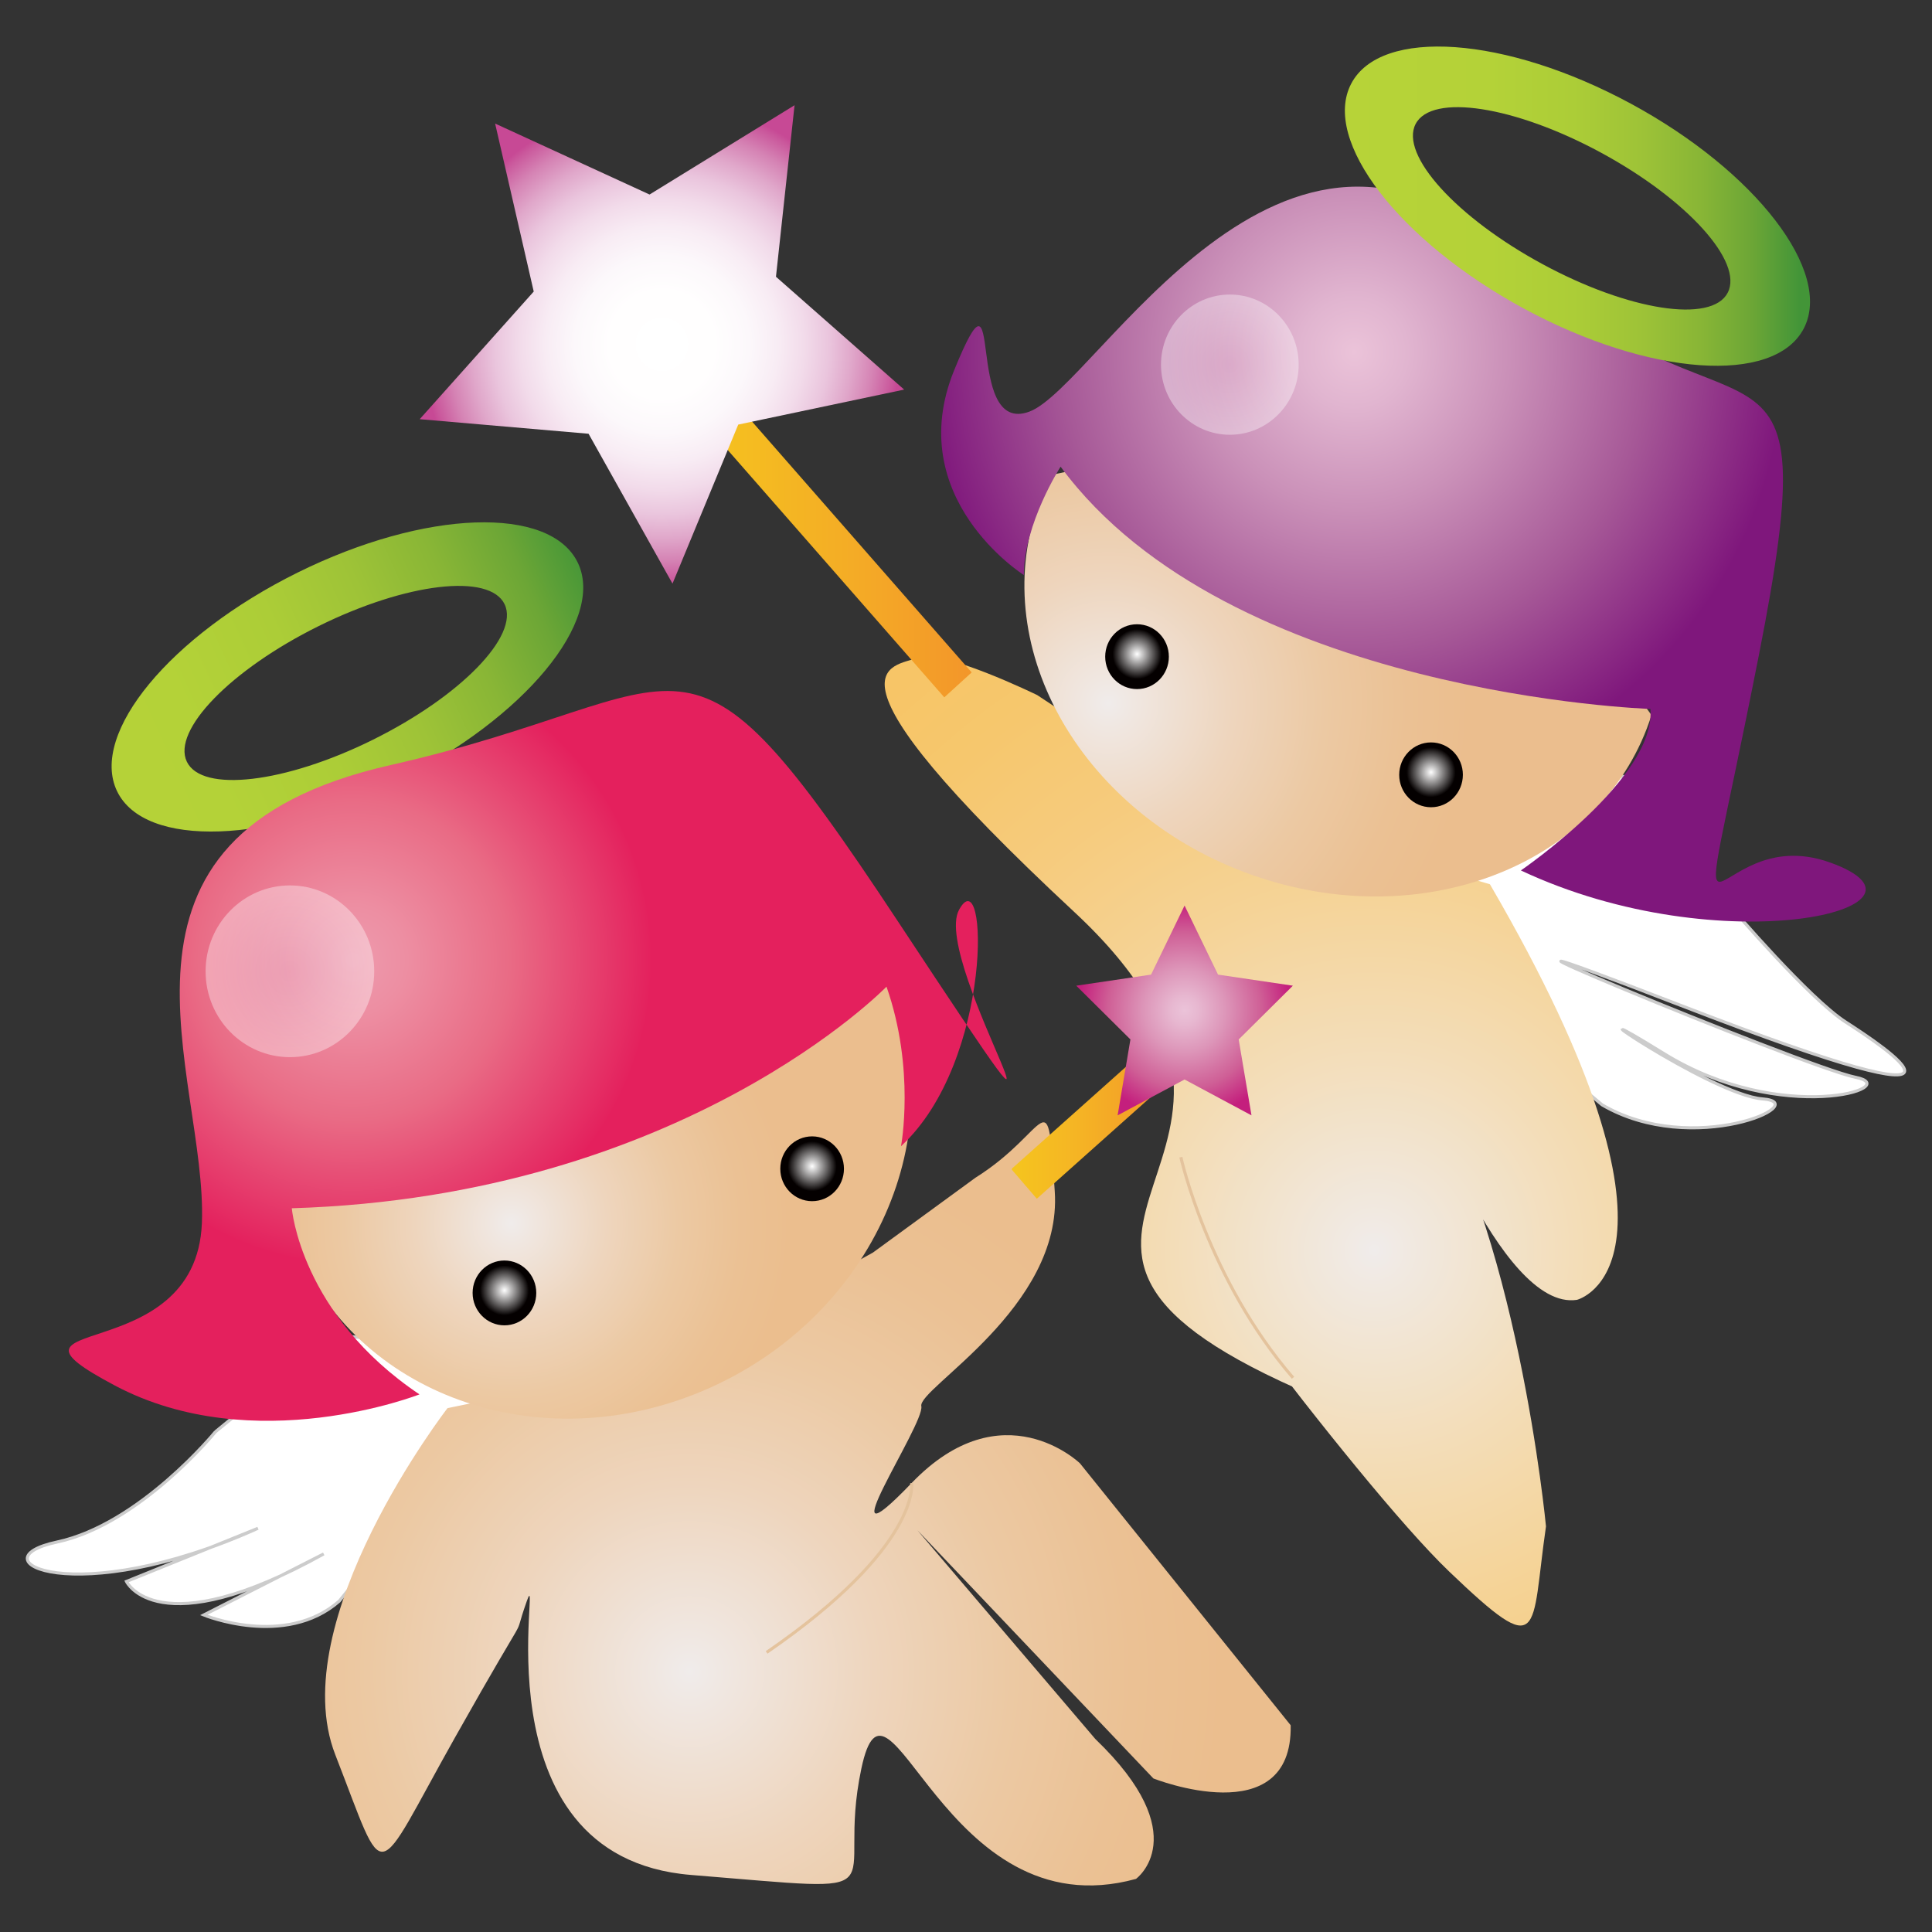
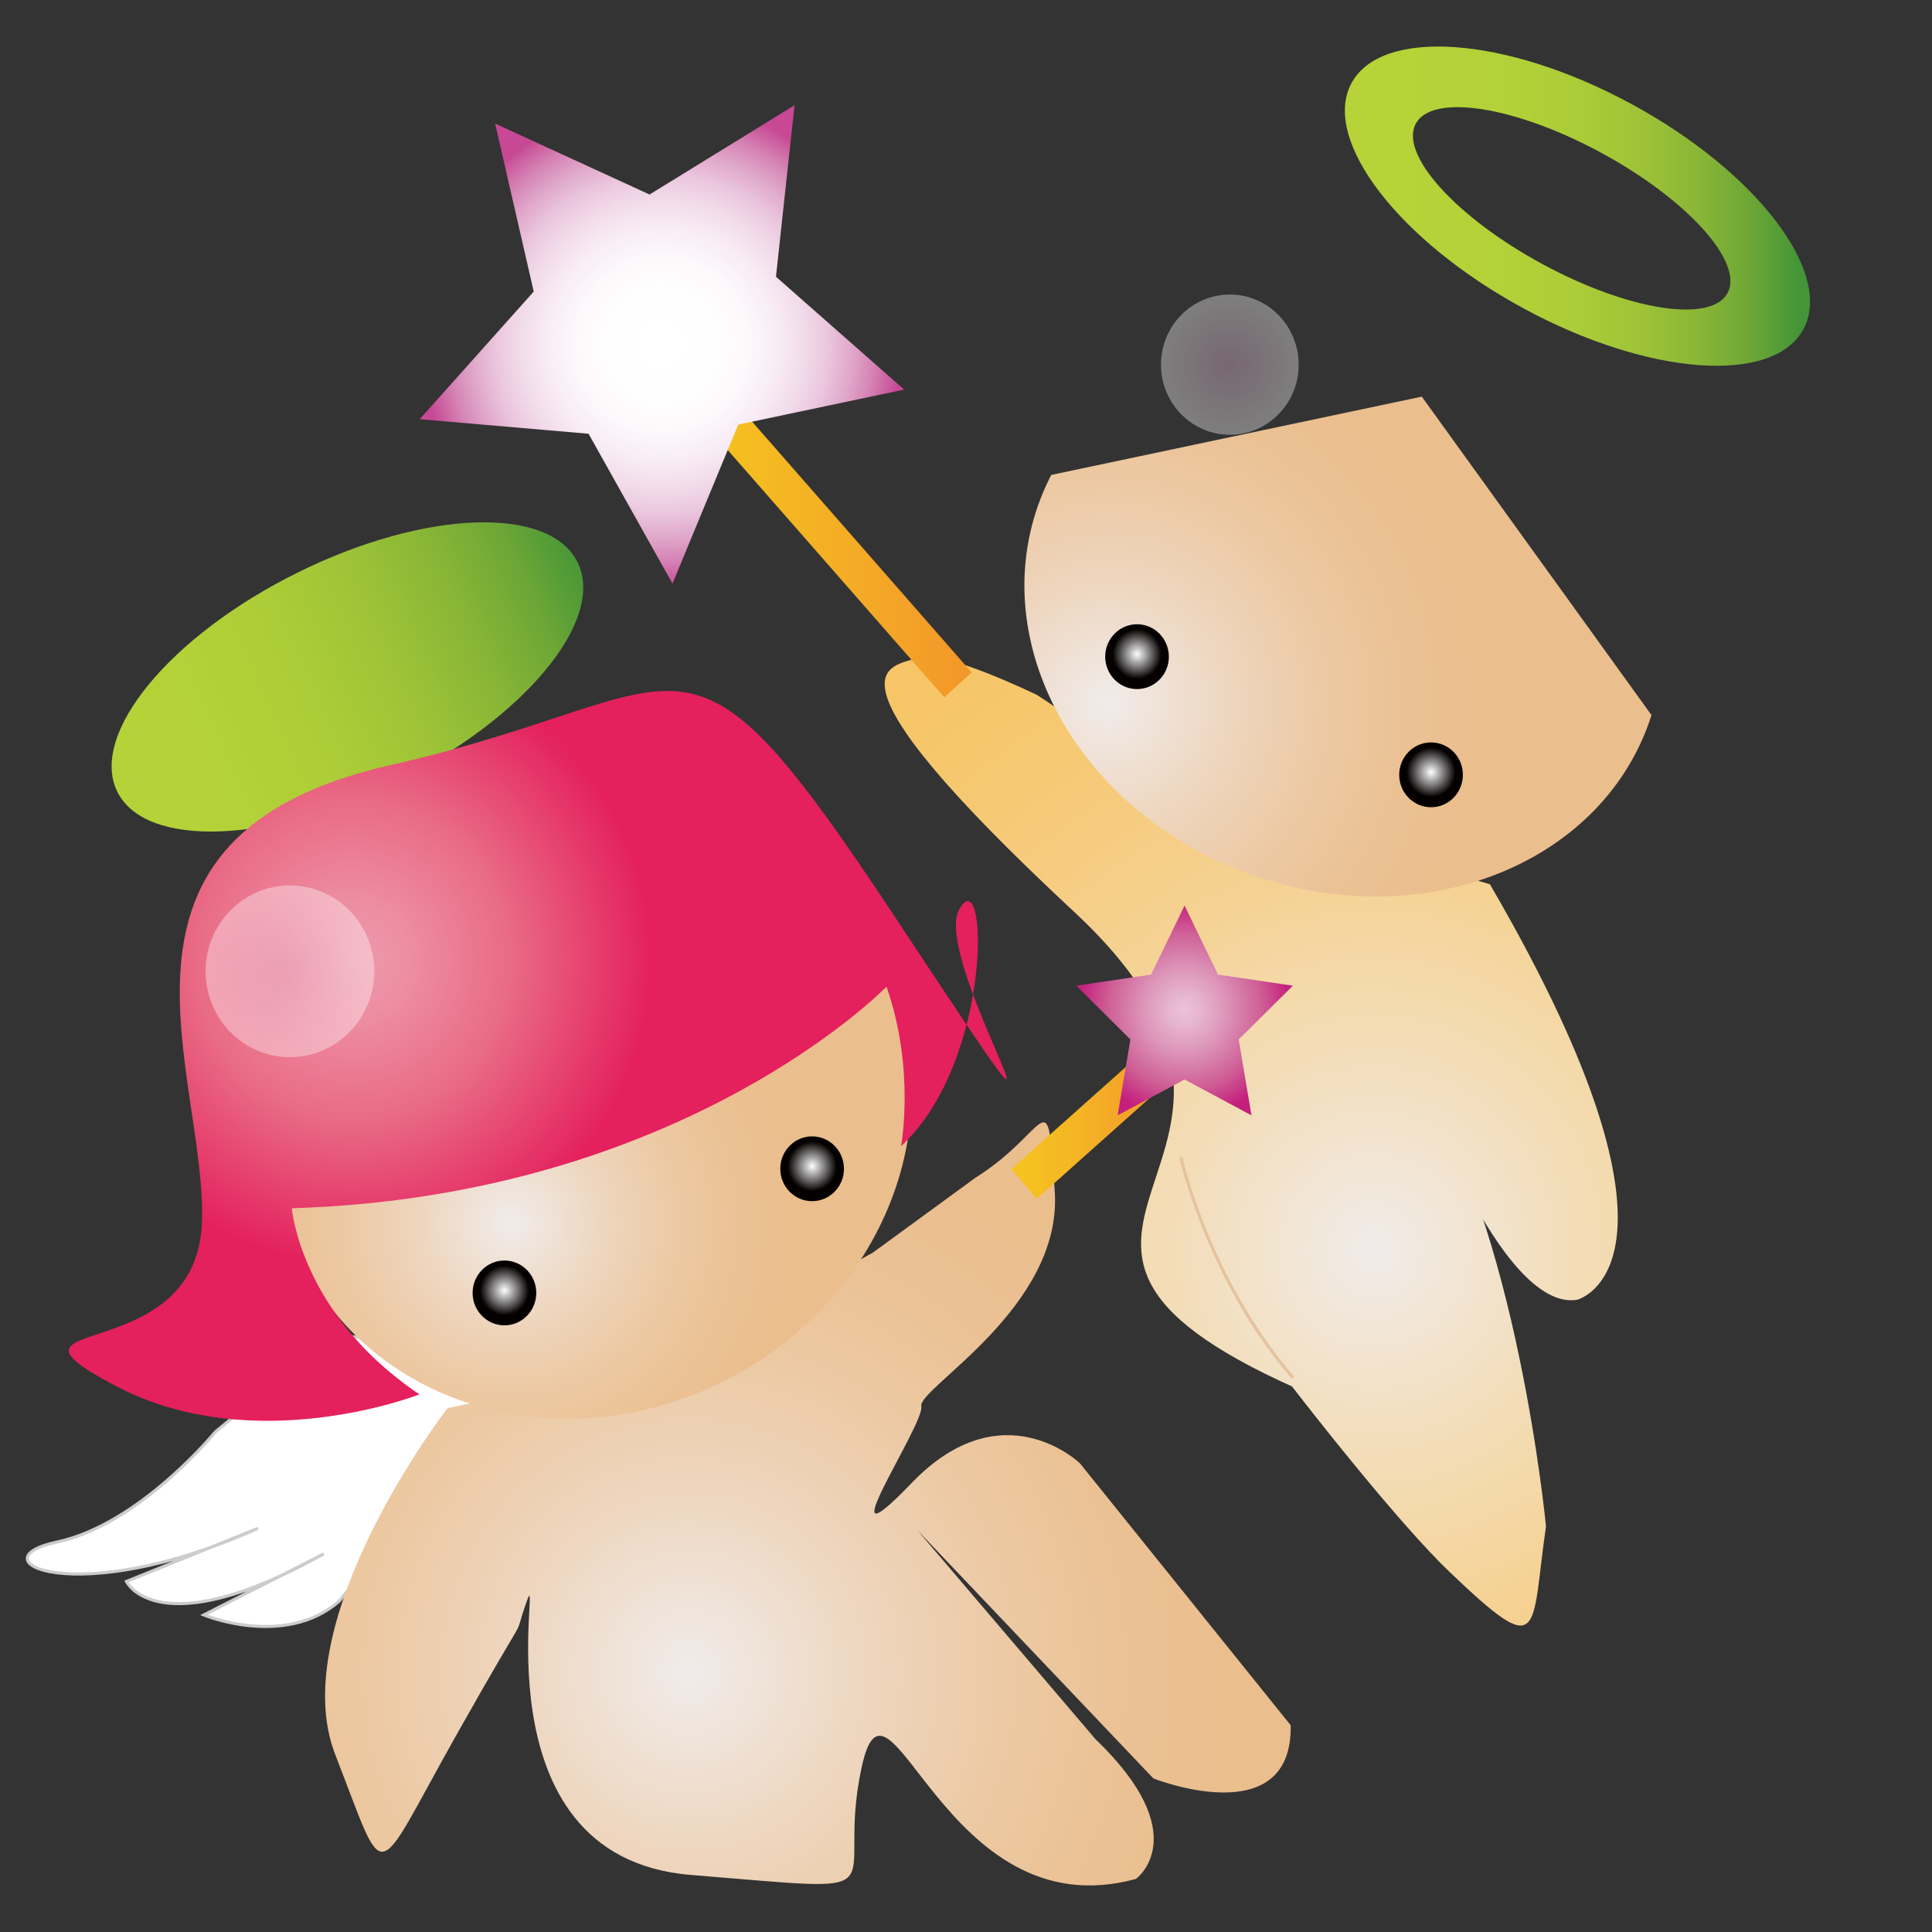
<svg xmlns="http://www.w3.org/2000/svg" xmlns:ns1="http://www.inkscape.org/namespaces/inkscape" xmlns:ns2="http://sodipodi.sourceforge.net/DTD/sodipodi-0.dtd" id="图层_1" xml:space="preserve" viewBox="0 0 630 630" y="0px" version="1.1" enable-background="new 0 0 595.28 841.89" x="0px" ns1:version="0.91 r13725" ns2:docname="andelicci.svg" width="630" height="630">
  <rect x="0" y="0" width="630" height="630" fill="#333333" stroke="none" />
  <defs id="defs267" />
  <ns2:namedview pagecolor="#ffffff" bordercolor="#666666" borderopacity="1" objecttolerance="10" gridtolerance="10" guidetolerance="10" ns1:pageopacity="0" ns1:pageshadow="2" ns1:window-width="1600" ns1:window-height="1137" id="namedview265" showgrid="false" fit-margin-top="0" fit-margin-left="0" fit-margin-right="0" fit-margin-bottom="0" ns1:zoom="0.79286936" ns1:cx="476.0217" ns1:cy="228.74547" ns1:window-x="-8" ns1:window-y="-8" ns1:window-maximized="1" ns1:current-layer="图层_1" />
  <radialGradient id="SVGID_1_" gradientUnits="userSpaceOnUse" cy="131.22" cx="18.547" gradientTransform="matrix(7.568,0,0,7.707,64.581,-378.24)" r="23.027">
    <stop stop-color="#fff" offset="0" id="stop6" />
    <stop stop-color="#F0ECEB" offset="0" id="stop8" />
    <stop stop-color="#F0E7E1" offset=".07" id="stop10" />
    <stop stop-color="#EED5BD" offset=".346" id="stop12" />
    <stop stop-color="#ECC9A3" offset=".602" id="stop14" />
    <stop stop-color="#EBC194" offset=".828" id="stop16" />
    <stop stop-color="#EBBE8E" offset="1" id="stop18" />
  </radialGradient>
  <radialGradient id="SVGID_2_" gradientUnits="userSpaceOnUse" cy="112.24" cx="10.871" gradientTransform="matrix(7.568,0,0,7.707,64.581,-378.24)" r="12.008">
    <stop stop-color="#fff" offset="0" id="stop23" />
    <stop stop-color="#F0ECEB" offset="0" id="stop25" />
    <stop stop-color="#F0E7E1" offset=".07" id="stop27" />
    <stop stop-color="#EED5BD" offset=".346" id="stop29" />
    <stop stop-color="#ECC9A3" offset=".602" id="stop31" />
    <stop stop-color="#EBC194" offset=".828" id="stop33" />
    <stop stop-color="#EBBE8E" offset="1" id="stop35" />
  </radialGradient>
  <linearGradient id="SVGID_3_" x1="-22.627" gradientUnits="userSpaceOnUse" y1="310.38" gradientTransform="translate(8.462,46.697)" x2="168.47" y2="224.33">
    <stop stop-color="#fff" offset="0" id="stop40" />
    <stop stop-color="#B7D338" offset="0" id="stop42" />
    <stop stop-color="#B4D238" offset=".312" id="stop44" />
    <stop stop-color="#ACCD37" offset=".491" id="stop46" />
    <stop stop-color="#9EC337" offset=".635" id="stop48" />
    <stop stop-color="#89B636" offset=".762" id="stop50" />
    <stop stop-color="#6CA636" offset=".876" id="stop52" />
    <stop stop-color="#439538" offset=".978" id="stop54" />
  </linearGradient>
  <radialGradient id="SVGID_4_" gradientUnits="userSpaceOnUse" cy="113.38" cx="48.05" gradientTransform="matrix(7.568,0,0,7.707,64.581,-378.24)" r="31.492">
    <stop stop-color="#fff" offset="0" id="stop61" />
    <stop stop-color="#F0ECEB" offset="0" id="stop63" />
    <stop stop-color="#F1E9E1" offset=".048" id="stop65" />
    <stop stop-color="#F3DDB8" offset=".276" id="stop67" />
    <stop stop-color="#F5D396" offset=".491" id="stop69" />
    <stop stop-color="#F6CB7D" offset=".69" id="stop71" />
    <stop stop-color="#F6C76D" offset=".866" id="stop73" />
    <stop stop-color="#F7C567" offset="1" id="stop75" />
  </radialGradient>
  <linearGradient id="SVGID_5_" y2="454.62" gradientUnits="userSpaceOnUse" y1="454.62" x2="361.56" x1="309.88">
    <stop stop-color="#fff" offset="0" id="stop80" />
    <stop stop-color="#F5C51E" offset="0" id="stop82" />
    <stop stop-color="#F5B624" offset=".383" id="stop84" />
    <stop stop-color="#F3962A" offset="1" id="stop86" />
  </linearGradient>
  <radialGradient id="SVGID_6_" gradientUnits="userSpaceOnUse" cy="101.1" cx="4.044" gradientTransform="matrix(7.568,0,0,7.707,64.581,-378.24)" r="12.857">
    <stop stop-color="#fff" offset="0" id="stop91" />
    <stop stop-color="#EE9AAD" offset="0" id="stop93" />
    <stop stop-color="#ED8EA2" offset=".182" id="stop95" />
    <stop stop-color="#E96B85" offset=".526" id="stop97" />
    <stop stop-color="#E4225E" offset=".993" id="stop99" />
    <stop stop-color="#E4205D" offset="1" id="stop101" />
  </radialGradient>
  <radialGradient id="SVGID_7_" gradientUnits="userSpaceOnUse" cy="90.23" cx="36.594" gradientTransform="matrix(7.568,0,0,7.707,64.581,-378.24)" r="15.586">
    <stop stop-color="#fff" offset="0" id="stop106" />
    <stop stop-color="#F0ECEB" offset="0" id="stop108" />
    <stop stop-color="#F0E7E1" offset=".07" id="stop110" />
    <stop stop-color="#EED5BD" offset=".346" id="stop112" />
    <stop stop-color="#ECC9A3" offset=".602" id="stop114" />
    <stop stop-color="#EBC194" offset=".828" id="stop116" />
    <stop stop-color="#EBBE8E" offset="1" id="stop118" />
  </radialGradient>
  <radialGradient id="SVGID_8_" gradientUnits="userSpaceOnUse" cy="103.23" cx="39.878" gradientTransform="matrix(7.568,0,0,7.707,64.581,-378.24)" r="4.554">
    <stop stop-color="#fff" offset="0" id="stop123" />
    <stop stop-color="#EBC3D9" offset="0" id="stop125" />
    <stop stop-color="#E7B7D0" offset=".133" id="stop127" />
    <stop stop-color="#DD96B9" offset=".385" id="stop129" />
    <stop stop-color="#CF5F96" offset=".726" id="stop131" />
    <stop stop-color="#C41F7D" offset="1" id="stop133" />
  </radialGradient>
  <radialGradient id="SVGID_9_" gradientUnits="userSpaceOnUse" cy="75.383" cx="47.187" gradientTransform="matrix(7.568,0,0,7.707,64.581,-378.24)" r="18.556">
    <stop stop-color="#fff" offset="0" id="stop138" />
    <stop stop-color="#EBC3D9" offset="0" id="stop140" />
    <stop stop-color="#E1B5D0" offset=".124" id="stop142" />
    <stop stop-color="#CA90B8" offset=".36" id="stop144" />
    <stop stop-color="#A65897" offset=".68" id="stop146" />
    <stop stop-color="#7F177C" offset="1" id="stop148" />
  </radialGradient>
  <linearGradient id="SVGID_10_" y2="264.49" gradientUnits="userSpaceOnUse" y1="264.49" x2="296.95" x1="206.14">
    <stop stop-color="#fff" offset="0" id="stop153" />
    <stop stop-color="#F5C51E" offset="0" id="stop155" />
    <stop stop-color="#F4AB26" offset=".588" id="stop157" />
    <stop stop-color="#F3962A" offset="1" id="stop159" />
  </linearGradient>
  <linearGradient id="SVGID_11_" x1="410.18" gradientUnits="userSpaceOnUse" y1="108.44" gradientTransform="translate(8.462,46.697)" x2="561.86" y2="108.44">
    <stop stop-color="#fff" offset="0" id="stop164" />
    <stop stop-color="#B7D338" offset="0" id="stop166" />
    <stop stop-color="#B4D238" offset=".312" id="stop168" />
    <stop stop-color="#ACCD37" offset=".491" id="stop170" />
    <stop stop-color="#9EC337" offset=".635" id="stop172" />
    <stop stop-color="#89B636" offset=".762" id="stop174" />
    <stop stop-color="#6CA636" offset=".876" id="stop176" />
    <stop stop-color="#439538" offset=".978" id="stop178" />
  </linearGradient>
  <radialGradient id="SVGID_12_" gradientUnits="userSpaceOnUse" cy="75.054" cx="17.359" gradientTransform="matrix(7.568,0,0,7.707,64.581,-378.24)" r="10.28">
    <stop stop-color="#fff" offset="0" id="stop183" />
    <stop stop-color="#FFFEFE" offset=".22" id="stop185" />
    <stop stop-color="#FCF8FB" offset=".364" id="stop187" />
    <stop stop-color="#F8ECF4" offset=".487" id="stop189" />
    <stop stop-color="#F2DBEA" offset=".598" id="stop191" />
    <stop stop-color="#EAC5DD" offset=".701" id="stop193" />
    <stop stop-color="#E0A7CA" offset=".798" id="stop195" />
    <stop stop-color="#D583B4" offset=".89" id="stop197" />
    <stop stop-color="#CA589C" offset=".976" id="stop199" />
    <stop stop-color="#C74995" offset="1" id="stop201" />
  </radialGradient>
  <radialGradient id="SVGID_13_" gradientUnits="userSpaceOnUse" cy="75.909" cx="41.829" gradientTransform="matrix(7.568,0,0,7.707,64.581,-378.24)" r="2.966">
    <stop stop-color="#fff" offset="0" id="stop206" />
    <stop stop-color="#EBC3D9" offset="0" id="stop208" />
    <stop stop-color="#EECFE0" offset=".245" id="stop210" />
    <stop stop-color="#F9ECF3" offset=".706" id="stop212" />
    <stop stop-color="#fff" offset="1" id="stop214" />
  </radialGradient>
  <radialGradient id="SVGID_14_" gradientUnits="userSpaceOnUse" cy="101.58" cx="1.329" gradientTransform="matrix(7.568,0,0,7.707,64.581,-378.24)" r="3.633">
    <stop stop-color="#fff" offset="0" id="stop219" />
    <stop stop-color="#EBC3D9" offset="0" id="stop221" />
    <stop stop-color="#EECFE0" offset=".245" id="stop223" />
    <stop stop-color="#F9ECF3" offset=".706" id="stop225" />
    <stop stop-color="#fff" offset="1" id="stop227" />
  </radialGradient>
  <radialGradient id="SVGID_15_" gradientUnits="userSpaceOnUse" cy="115.08" cx="10.573" gradientTransform="matrix(7.568,0,0,7.707,64.581,-378.24)" r="1.055">
    <stop stop-color="#fff" offset="0" id="stop232" />
    <stop stop-color="#040000" offset="1" id="stop234" />
  </radialGradient>
  <radialGradient id="SVGID_16_" gradientUnits="userSpaceOnUse" cy="109.83" cx="23.831" gradientTransform="matrix(7.568,0,0,7.707,64.581,-378.24)" r="1.055">
    <stop stop-color="#fff" offset="0" id="stop239" />
    <stop stop-color="#040000" offset="1" id="stop241" />
  </radialGradient>
  <radialGradient id="SVGID_17_" gradientUnits="userSpaceOnUse" cy="88.159" cx="37.831" gradientTransform="matrix(7.568,0,0,7.707,64.581,-378.24)" r="1.055">
    <stop stop-color="#fff" offset="0" id="stop246" />
    <stop stop-color="#040000" offset="1" id="stop248" />
  </radialGradient>
  <radialGradient id="SVGID_18_" gradientUnits="userSpaceOnUse" cy="93.158" cx="50.498" gradientTransform="matrix(7.568,0,0,7.707,64.581,-378.24)" r="1.055">
    <stop stop-color="#fff" offset="0" id="stop253" />
    <stop stop-color="#040000" offset="1" id="stop255" />
  </radialGradient>
  <g id="g4395" transform="translate(19.902,-87.909)">
    <path id="path3" d="m 50.34,554.8 c 0,0 -24.596,30.182 -51.711,35.962 -27.115,5.78 5.676,22.475 65.586,-4.501 l -42.883,17.342 c 0,0 10.088,21.194 64.326,-8.987 l -39.103,19.916 c 0,0 26.487,10.913 44.146,-4.501 L 129.8,561.86 145.568,527.825 88.81,523.324 50.338,554.804 Z" ns1:connector-curvature="0" style="fill:#ffffff;stroke:#cccccc" />
    <path id="path20" d="m 126.02,547.09 c 0,0 -53.606,69.373 -36.579,113.04 17.027,43.667 11.98,42.391 39.099,-5.78 27.119,-48.171 17.659,-28.255 23.335,-44.316 5.676,-16.061 -18.288,83.493 53.606,89.273 71.894,5.78 46.663,7.067 55.495,-34.683 8.832,-41.75 26.487,53.311 89.554,35.97 0,0 19.555,-14.135 -13.244,-45.604 l -58.019,-68.078 76.938,80.927 c 0,0 45.406,17.988 44.771,-17.342 l -68.73,-85.428 c 0,0 -25.228,-24.401 -54.87,6.428 -29.642,30.829 4.412,-19.268 3.152,-25.048 -1.26,-5.78 46.042,-32.116 43.515,-70.014 -2.527,-37.898 -1.261,-19.908 -25.856,-4.493 l -33.427,24.409 -63.694,35.322 -75.04,15.41 z" style="fill:url(#SVGID_1_)" ns1:connector-curvature="0" />
    <path id="path37" d="m 270.05,408.85 c 21.1,48.69 -5.022,107.58 -58.336,131.54 -53.314,23.96 -113.63,3.929 -134.73,-44.769 -1.459,-3.364 -2.694,-6.781 -3.706,-10.229 -0.311,-1.062 -0.603,-2.115 -0.872,-3.184 l 71.905,-104.68 125.74,31.32 z" style="fill:url(#SVGID_2_)" ns1:connector-curvature="0" />
-     <path id="path56" d="m 168.53,271.44 c -8.972,-18.79 -49.886,-17.364 -91.386,3.18 -41.501,20.551 -67.866,52.446 -58.898,71.236 8.972,18.791 49.885,17.364 91.386,-3.184 41.5,-20.56 67.87,-52.45 58.9,-71.24 z m -66.85,57.7 c -28.616,14.169 -55.775,17.364 -60.664,7.132 -4.881,-10.236 14.352,-30.024 42.968,-44.193 28.619,-14.169 55.779,-17.36 60.664,-7.124 4.89,10.23 -14.35,30.01 -42.97,44.18 z" style="fill:url(#SVGID_3_)" ns1:connector-curvature="0" />
-     <path id="path58" d="m 544.77,383.95 c 0,0 25.23,29.546 37.211,37.253 11.981,7.707 56.758,37.258 -52.975,-5.133 -109.733,-42.391 39.73,19.9 56.13,23.121 16.4,3.221 -23.967,16.047 -62.434,-7.707 -38.467,-23.754 15.135,13.488 32.163,14.768 17.028,1.28 -22.704,19.269 -52.347,1.927 l -35.947,-30.182 -17.655,-50.745 c 0,0 22.067,-28.259 23.96,-28.259 1.892,0 44.15,2.566 44.15,2.566 l 27.76,42.38 z" ns1:connector-curvature="0" style="fill:#ffffff;stroke:#cccccc" />
+     <path id="path56" d="m 168.53,271.44 c -8.972,-18.79 -49.886,-17.364 -91.386,3.18 -41.501,20.551 -67.866,52.446 -58.898,71.236 8.972,18.791 49.885,17.364 91.386,-3.184 41.5,-20.56 67.87,-52.45 58.9,-71.24 z m -66.85,57.7 z" style="fill:url(#SVGID_3_)" ns1:connector-curvature="0" />
    <path id="path77" d="m 318.37,314.59 c 0,0 -31.535,-15.411 -39.103,-12.201 -7.568,3.21 -36.579,1.287 51.083,82.854 87.662,81.567 -42.883,104.05 72.522,155.43 115.405,51.38 -8.189,-21.194 -35.312,-50.744 -27.123,-29.55 54.238,80.927 85.138,110.48 30.9,29.553 26.487,19.916 31.527,-14.767 0,0 -9.46,-99.563 -42.251,-147.09 0,0 27.122,77.072 52.346,73.219 0,0 44.15,-10.921 -28.379,-135.52 l -46.042,-13.488 -78.198,-32.756 -23.34,-15.41 z" style="fill:url(#SVGID_4_)" ns1:connector-curvature="0" />
    <polygon id="polygon88" points="353.25,430.43 309.88,469.14 318.19,478.8 361.56,440.1 " style="fill:url(#SVGID_5_)" />
    <path id="path103" d="m 116.88,542.6 c 0,0 -53.92,21.195 -99.327,-2.89 -45.407,-24.085 26.487,-4.817 28.379,-52.987 1.892,-48.17 -40.677,-126.21 61.488,-149.33 102.165,-23.12 93.651,-57.805 165.54,51.061 71.889,108.866 10.406,13.488 19.866,-3.854 9.46,-17.342 11.351,49.134 -18.919,77.072 0,0 4.729,-25.048 -4.73,-52.023 0,0 -66.218,68.402 -193.92,72.256 -0.007,-0.01 2.831,34.67 41.62,60.69 z" style="fill:url(#SVGID_6_)" ns1:connector-curvature="0" />
    <path id="path120" d="m 518.63,321.1 c -15.069,47.512 -72.227,71.229 -127.68,52.991 -55.465,-18.233 -88.205,-71.522 -73.143,-119.03 1.042,-3.289 2.291,-6.465 3.717,-9.514 0.437,-0.933 0.898,-1.855 1.364,-2.77 l 120.84,-25.531 74.9,103.85 z" style="fill:url(#SVGID_7_)" ns1:connector-curvature="0" />
    <polygon id="polygon135" points="401.69,409.33 384.02,426.86 388.19,451.61 366.37,439.92 344.54,451.61 348.71,426.86 331.05,409.33 355.45,405.72 366.37,383.2 377.28,405.72 " style="fill:url(#SVGID_8_)" />
-     <path id="path150" d="m 313.95,275.41 c 0,0 -39.731,-25.049 -22.704,-66.795 17.027,-41.746 2.52,21.838 24.595,13.488 22.075,-8.35 82.621,-120.11 156.41,-50.741 73.789,69.369 105.31,8.994 81.354,130.38 -23.956,121.386 -17.663,52.668 23.324,67.439 40.987,14.771 -35.312,33.396 -100.89,2.566 0,0 44.135,-30.182 42.243,-52.664 0,0 -137.48,-4.498 -192.34,-79 0.01,-0.02 -11.98,18.61 -11.98,35.31 z" style="fill:url(#SVGID_9_)" ns1:connector-curvature="0" />
    <polygon id="polygon161" points="288.02,315.3 206.14,221.8 215.09,213.68 296.95,307.18 " style="fill:url(#SVGID_10_)" />
    <path id="path180" d="m 511.91,121.72 c -40.759,-22.042 -81.598,-24.943 -91.22,-6.492 -9.623,18.456 15.615,51.279 56.366,73.325 40.758,22.042 81.59,24.943 91.22,6.492 9.61,-18.45 -15.62,-51.28 -56.37,-73.33 z m 31.57,61.65 c -5.232,10.052 -32.267,5.878 -60.364,-9.322 -28.099,-15.2 -46.642,-35.665 -41.401,-45.717 5.247,-10.048 32.273,-5.882 60.38,9.318 28.09,15.2 46.63,35.67 41.38,45.72 z" style="fill:url(#SVGID_11_)" ns1:connector-curvature="0" />
    <polygon id="polygon203" points="239.19,122.22 233.13,178.15 274.93,214.95 220.83,226.36 199.39,278.22 172.02,229.35 116.96,224.6 154.14,182.98 141.55,128.2 191.91,151.34 " style="fill:url(#SVGID_12_)" />
    <path id="path216" d="m 403.58,206.82 c 0,12.623 -10.051,22.858 -22.444,22.858 -12.401,0 -22.452,-10.236 -22.452,-22.858 0,-12.629 10.051,-22.866 22.452,-22.866 12.39,0 22.44,10.24 22.44,22.87 z" style="opacity:0.37;fill:url(#SVGID_13_)" ns1:connector-curvature="0" />
    <path id="path229" d="m 102.13,404.64 c 0,15.463 -12.309,27.996 -27.489,27.996 -15.191,0 -27.5,-12.532 -27.5,-27.996 0,-15.471 12.309,-28.007 27.5,-28.007 15.182,0.01 27.489,12.54 27.489,28.01 z" style="opacity:0.37;fill:url(#SVGID_14_)" ns1:connector-curvature="0" />
    <path id="path236" d="m 154.97,509.51 c 0,5.841 -4.645,10.575 -10.38,10.575 -5.735,0 -10.379,-4.734 -10.379,-10.575 0,-5.841 4.645,-10.567 10.379,-10.567 5.73,0.01 10.38,4.74 10.38,10.58 z" style="fill:url(#SVGID_15_)" ns1:connector-curvature="0" />
    <path id="path243" d="m 255.3,469.03 c 0,5.841 -4.645,10.567 -10.38,10.567 -5.735,0 -10.379,-4.727 -10.379,-10.567 0,-5.84 4.645,-10.566 10.379,-10.566 5.74,0 10.38,4.73 10.38,10.57 z" style="fill:url(#SVGID_16_)" ns1:connector-curvature="0" />
    <path id="path250" d="m 361.25,302.04 c 0,5.841 -4.648,10.571 -10.383,10.571 -5.735,0 -10.376,-4.73 -10.376,-10.571 0,-5.84 4.641,-10.571 10.376,-10.571 5.73,0 10.38,4.73 10.38,10.57 z" style="fill:url(#SVGID_17_)" ns1:connector-curvature="0" />
    <path id="path257" d="m 457.12,340.57 c 0,5.841 -4.641,10.571 -10.376,10.571 -5.735,0 -10.384,-4.73 -10.384,-10.571 0,-5.841 4.648,-10.571 10.384,-10.571 5.736,0 10.38,4.73 10.38,10.57 z" style="fill:url(#SVGID_18_)" ns1:connector-curvature="0" />
-     <path id="path259" d="m 277.38,571.5 c 0,0 3.152,20.556 -47.299,55.238" ns1:connector-curvature="0" style="fill:none;stroke:#e4c39d" />
    <path id="path261" d="m 365.16,465.25 c 0,0 8.824,39.815 36.575,71.939" ns1:connector-curvature="0" style="fill:none;stroke:#e4c39d" />
  </g>
</svg>